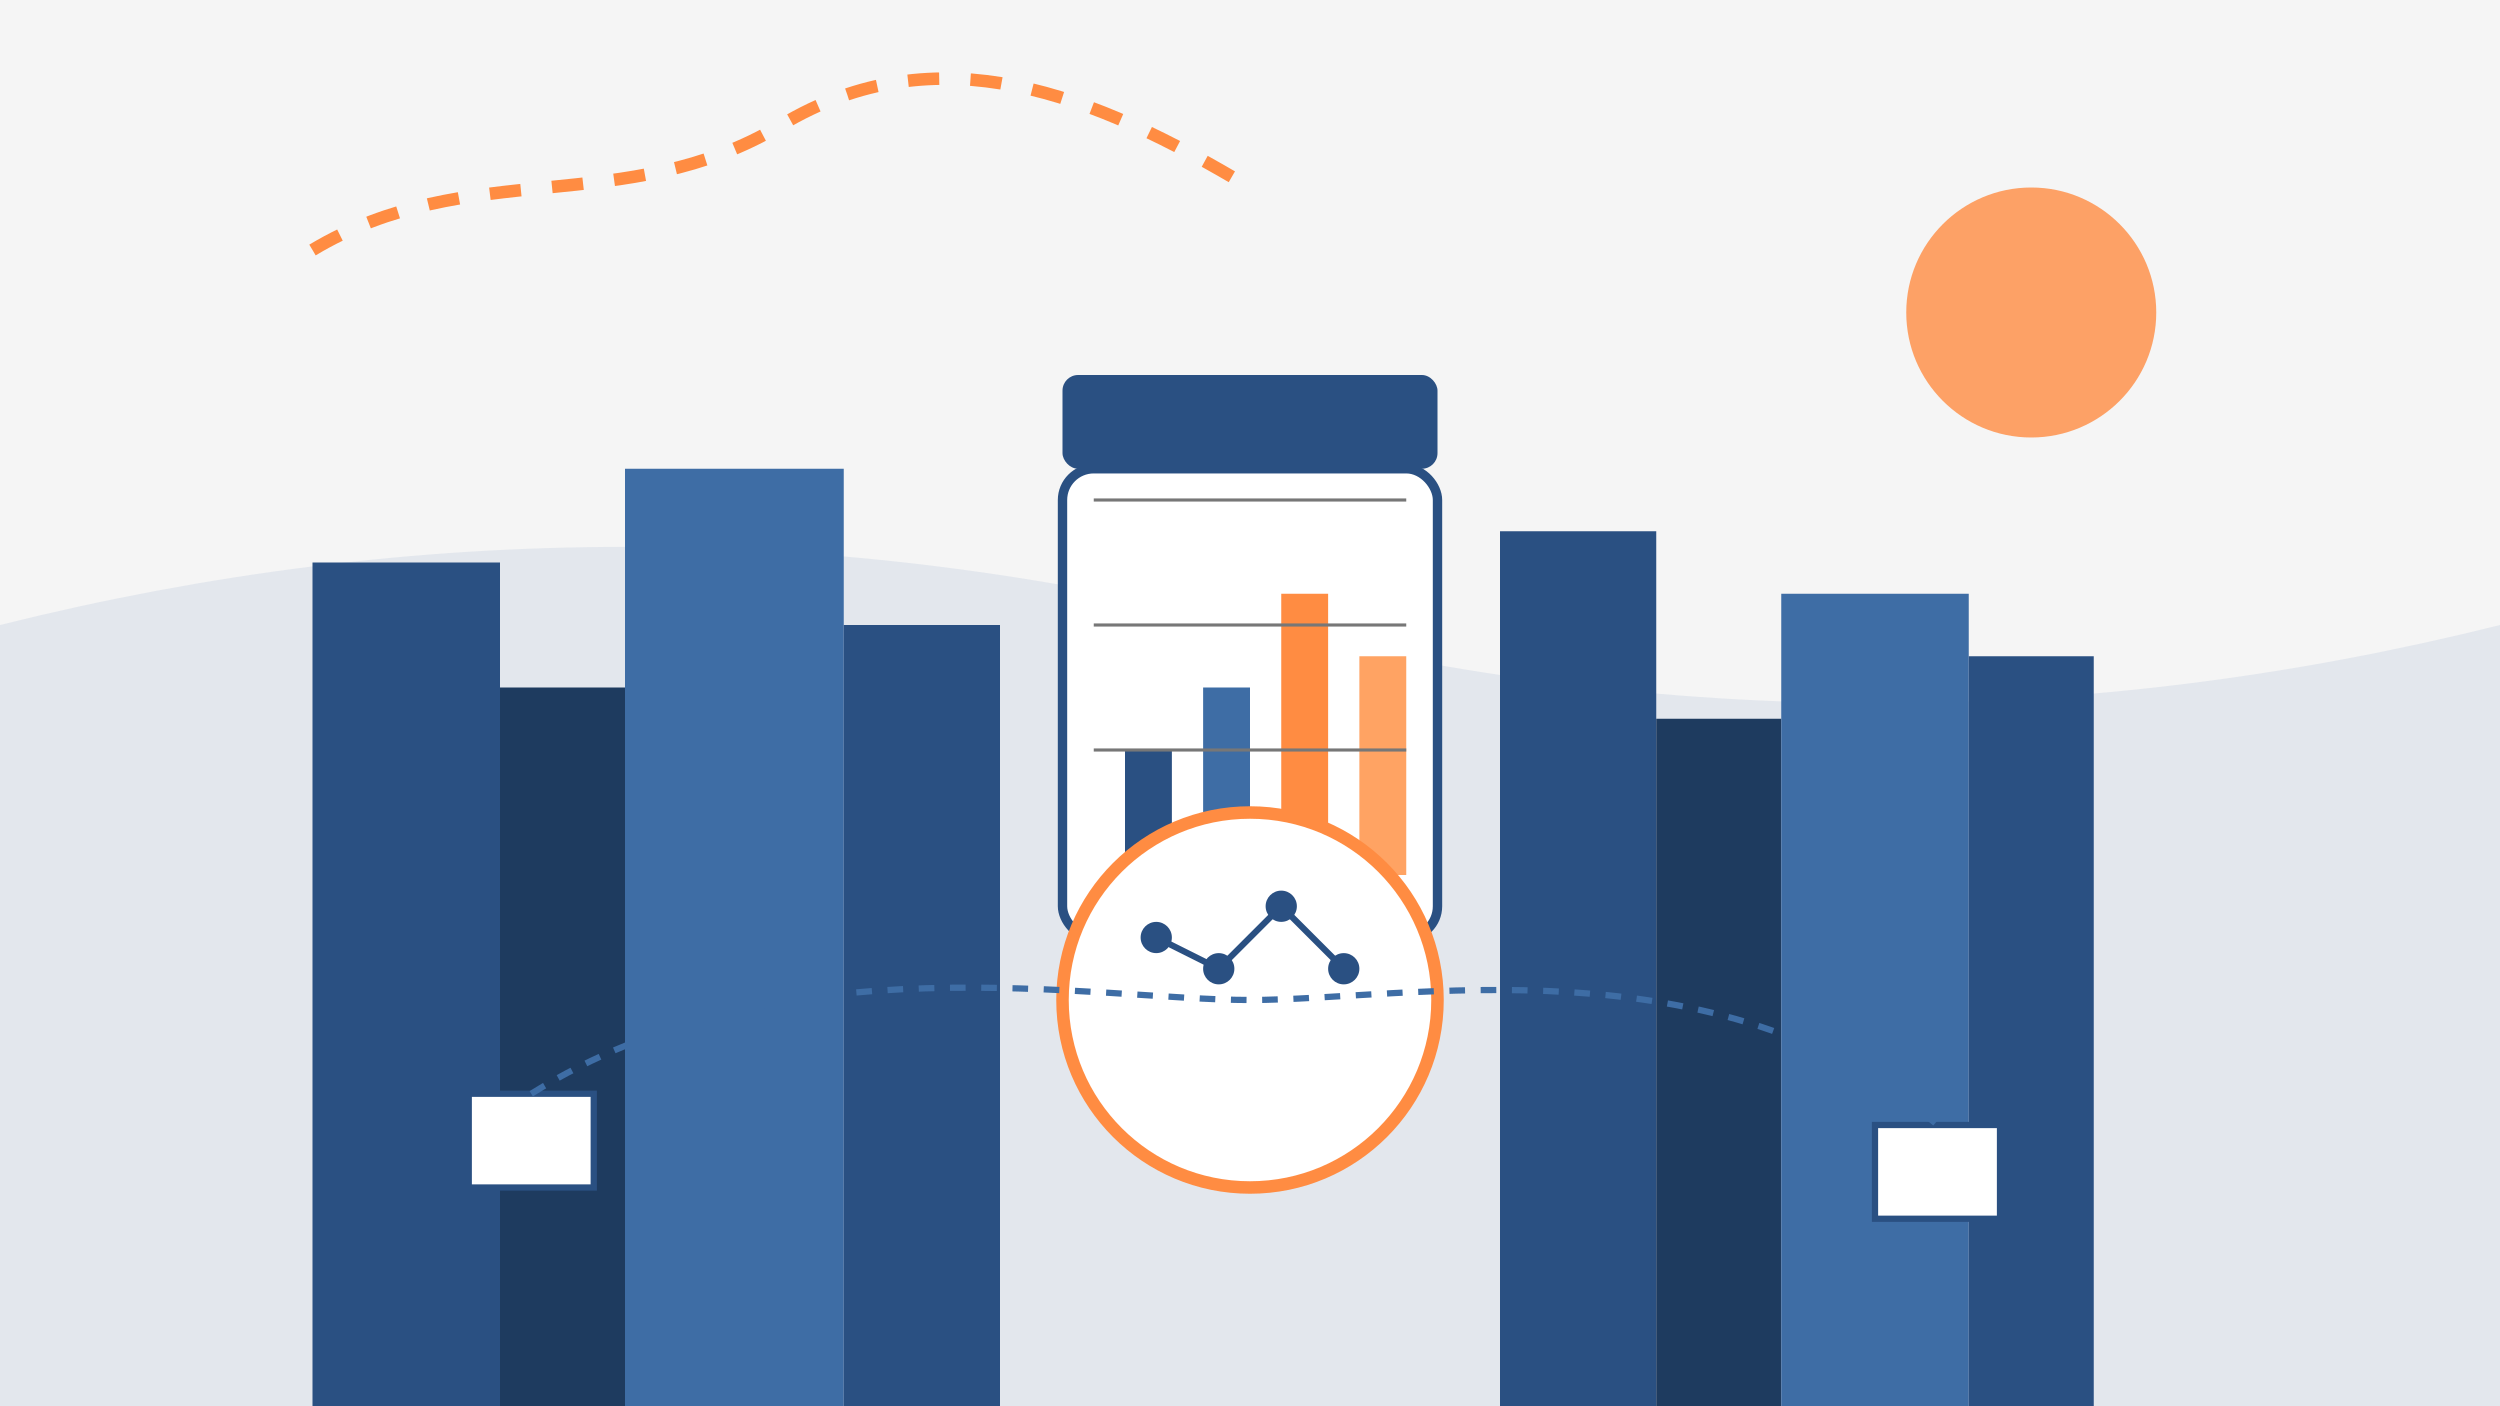
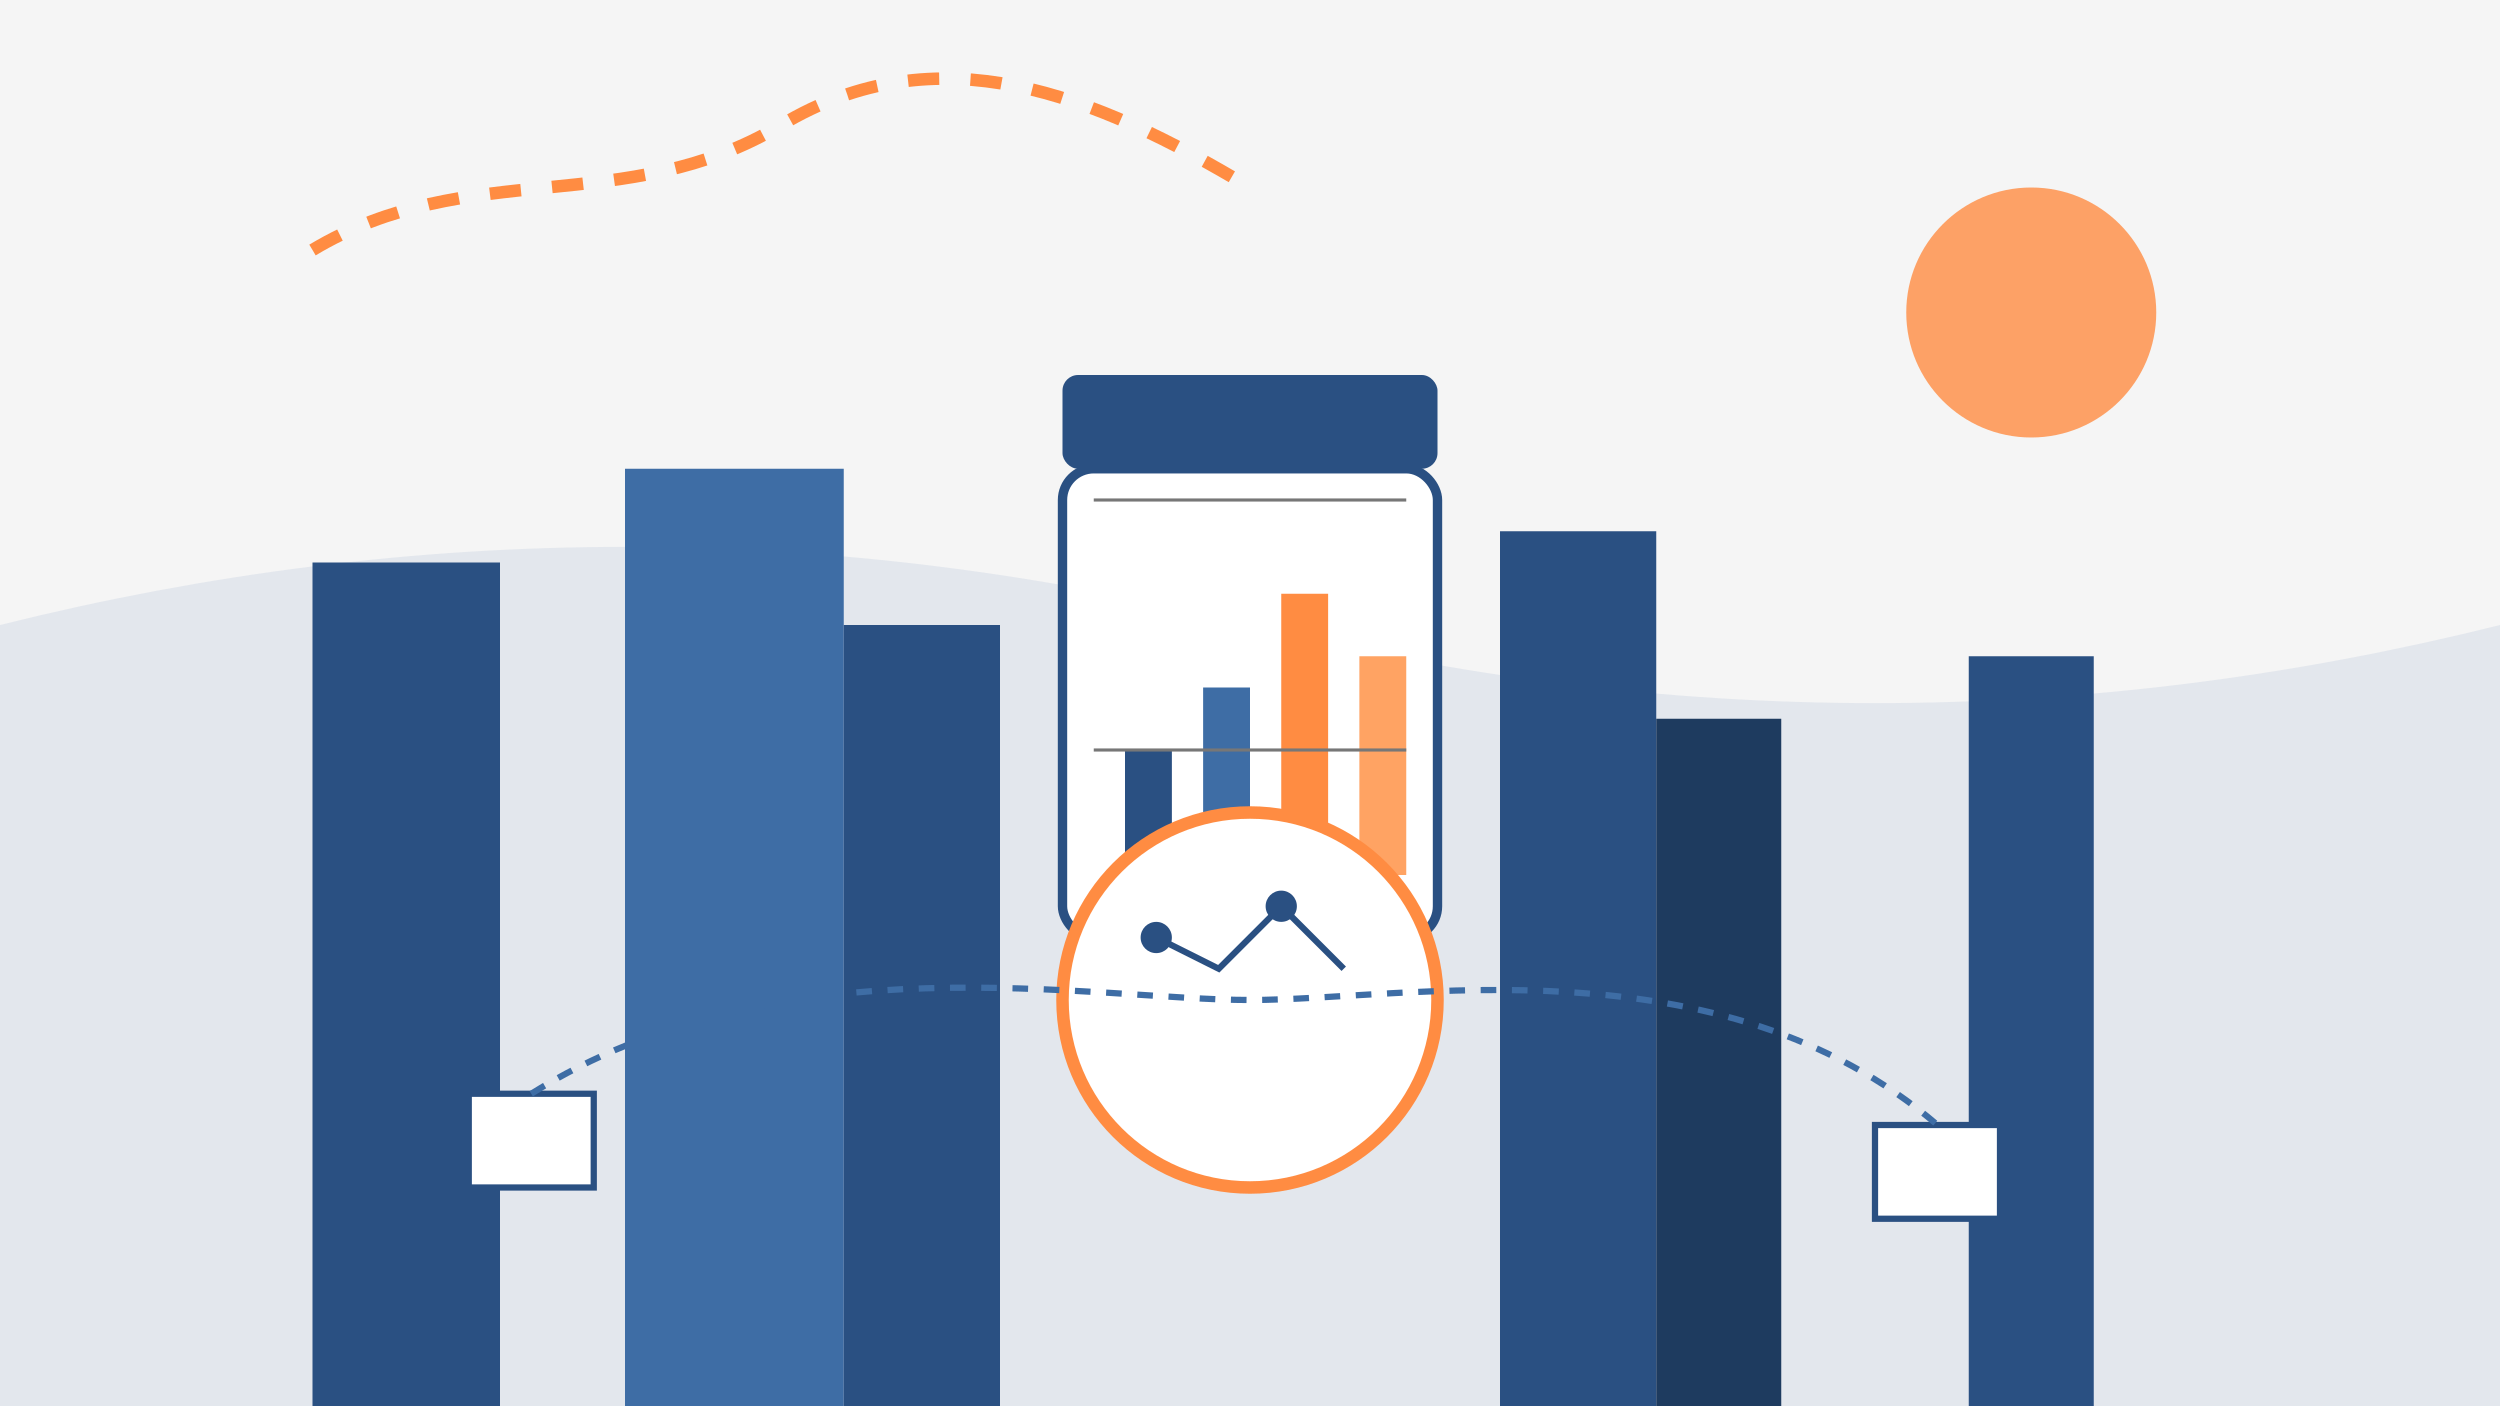
<svg xmlns="http://www.w3.org/2000/svg" viewBox="0 0 800 450" width="800" height="450">
  <rect width="800" height="450" fill="#F5F5F5" />
  <path d="M0,200 Q200,150 400,200 T800,200 V450 H0 Z" fill="#3E6DA5" opacity="0.1" />
  <rect x="100" y="180" width="60" height="270" fill="#2A5082" />
-   <rect x="160" y="220" width="40" height="230" fill="#1E3B5F" />
  <rect x="200" y="150" width="70" height="300" fill="#3E6DA5" />
  <rect x="270" y="200" width="50" height="250" fill="#2A5082" />
  <rect x="480" y="170" width="50" height="280" fill="#2A5082" />
  <rect x="530" y="230" width="40" height="220" fill="#1E3B5F" />
-   <rect x="570" y="190" width="60" height="260" fill="#3E6DA5" />
  <rect x="630" y="210" width="40" height="240" fill="#2A5082" />
  <rect x="340" y="150" width="120" height="150" fill="#FFFFFF" stroke="#2A5082" stroke-width="3" rx="10" />
  <rect x="360" y="240" width="15" height="40" fill="#2A5082" />
  <rect x="385" y="220" width="15" height="60" fill="#3E6DA5" />
  <rect x="410" y="190" width="15" height="90" fill="#FF8C42" />
  <rect x="435" y="210" width="15" height="70" fill="#FFA363" />
  <line x1="350" y1="240" x2="450" y2="240" stroke="#777777" stroke-width="1" />
-   <line x1="350" y1="200" x2="450" y2="200" stroke="#777777" stroke-width="1" />
  <line x1="350" y1="160" x2="450" y2="160" stroke="#777777" stroke-width="1" />
  <rect x="340" y="120" width="120" height="30" fill="#2A5082" rx="5" />
  <circle cx="400" cy="320" r="60" fill="#FFFFFF" stroke="#FF8C42" stroke-width="4" />
  <circle cx="370" cy="300" r="5" fill="#2A5082" />
-   <circle cx="390" cy="310" r="5" fill="#2A5082" />
  <circle cx="410" cy="290" r="5" fill="#2A5082" />
-   <circle cx="430" cy="310" r="5" fill="#2A5082" />
  <path d="M370,300 L390,310 L410,290 L430,310" stroke="#2A5082" stroke-width="2" fill="none" />
  <circle cx="650" cy="100" r="40" fill="#FF8C42" opacity="0.8" />
  <path d="M100,80 C150,50 200,70 250,40 C300,10 350,30 400,60" stroke="#FF8C42" stroke-width="4" fill="none" stroke-dasharray="10,10" />
  <rect x="150" y="350" width="40" height="30" fill="#FFFFFF" stroke="#2A5082" stroke-width="2" />
  <rect x="600" y="360" width="40" height="30" fill="#FFFFFF" stroke="#2A5082" stroke-width="2" />
  <path d="M170,350 C250,300 350,320 400,320 C450,320 550,300 620,360" stroke="#3E6DA5" stroke-width="2" stroke-dasharray="5,5" fill="none" />
</svg>